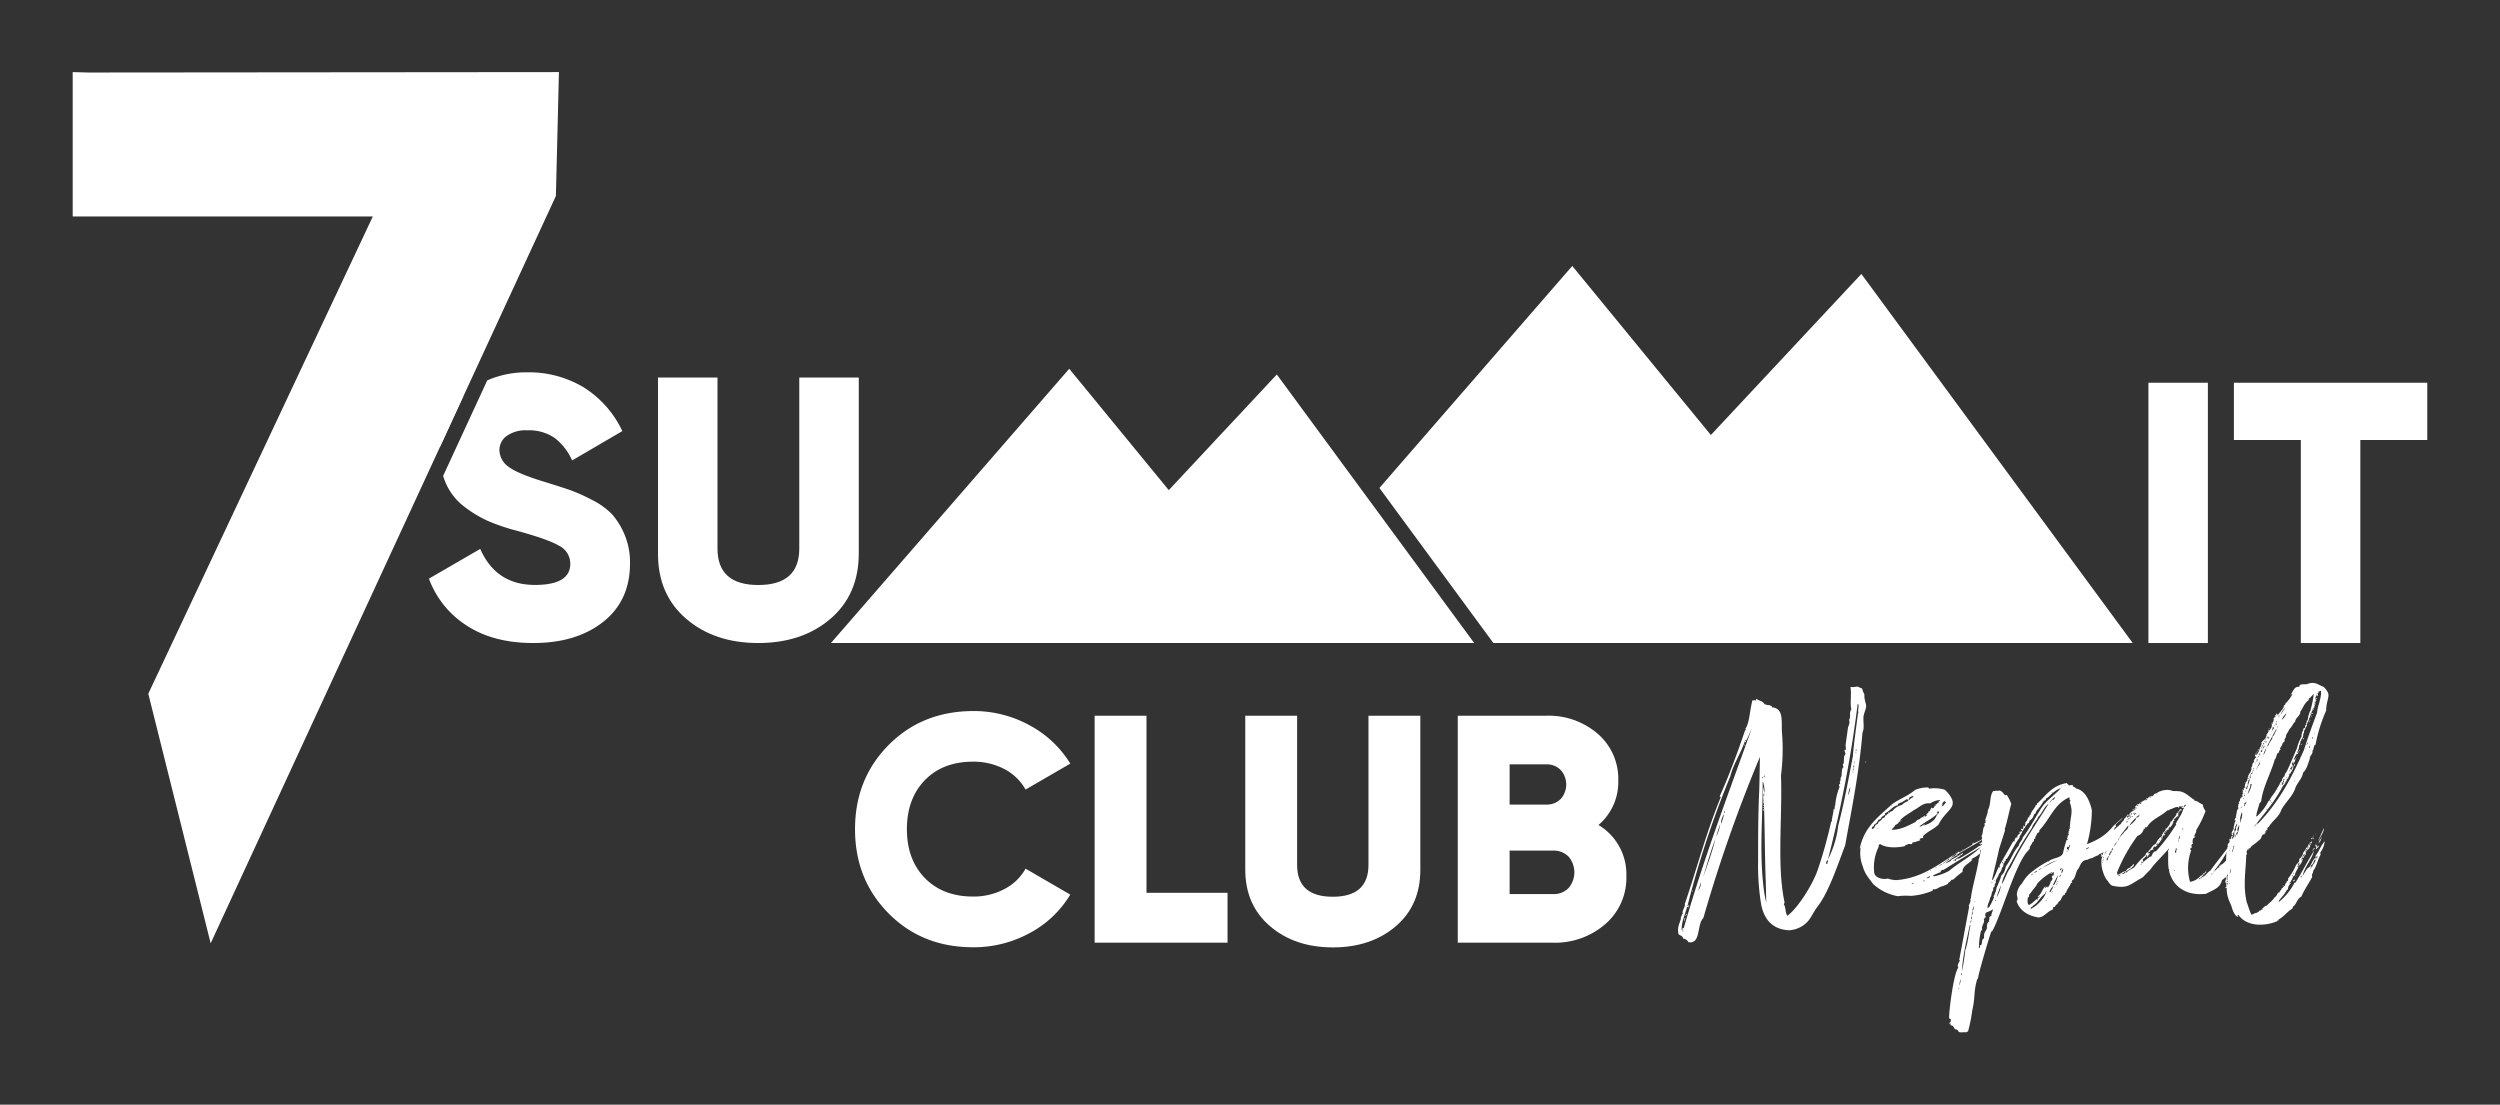
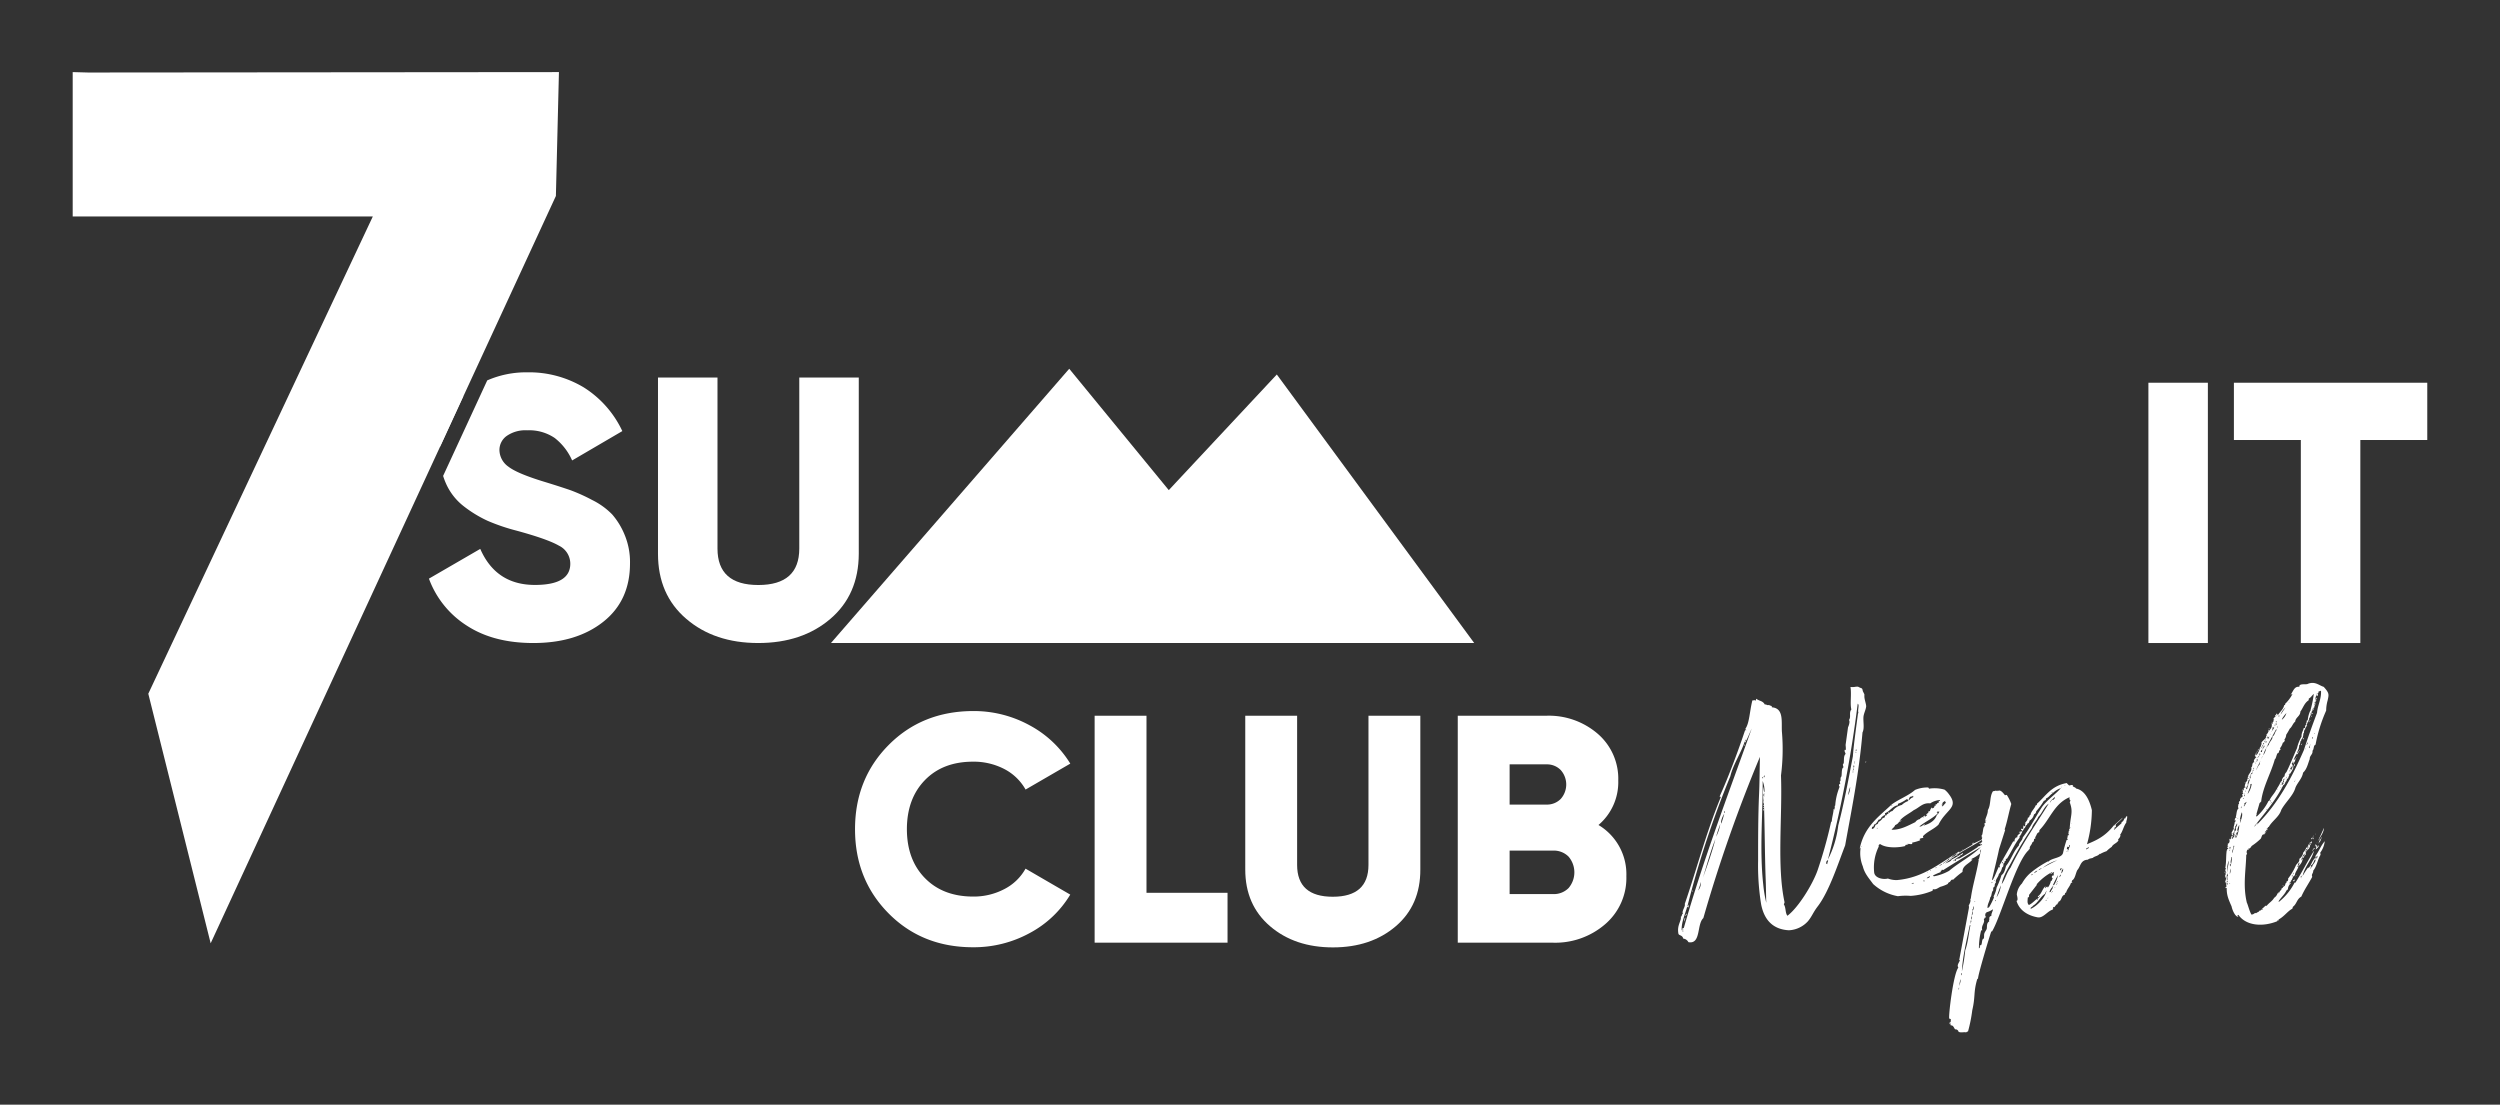
<svg xmlns="http://www.w3.org/2000/svg" id="Layer_1" data-name="Layer 1" viewBox="0 0 706.7 312.26">
  <rect x="0" y="0" width="706.7" height="312.26" fill="#333333" stroke="none" />
  <defs>
    <style>.cls-1{fill:#fff;}</style>
  </defs>
  <path class="cls-1" d="M526.49,207.05c-1,11.79-3.18,22.29-4.9,31.92-1.9,4.9-4.48,12.9-7.66,17.12-1.46,1.89-1.64,2.84-2.84,4.3a7.74,7.74,0,0,1-5.42,2.58c-4.64-.26-7-3.09-7.83-7.31a69.15,69.15,0,0,1-.86-12.39c0-5.68,0-12.47.26-18.49.17-3.45.17-7.66.26-10.84a414,414,0,0,0-16,45.59c-1.9,1.72-.61,7.49-4.22,6.8a1.82,1.82,0,0,0-1.46-1c-.26-1.12-1.29-.78-1.38-1.47-.43-2.41.95-3.61.69-4.73.43-.08.17-.77.6-.77-.43-.86.78-2.07.52-2.84,3.27-9.46,6-20.05,10.15-30.11,0-.52-.26.17-.26-.35,2.5-5.5,5.25-12.9,7.14-18.58,0-.08.26-.08.43-.08-.26-.18-.26-.18-.34-.35,1.2-1.72,1.2-5,2-8.08.26.08.77-.18.86.08.25,0,.08-.43.25-.52.87.69,1.81.52,2.41,1.64.43-.17.61.34,1.21.09.17.34.86.08.77.68,3.44.26,2.67,4.05,2.84,6.89a58.41,58.41,0,0,1-.26,12.38c.43,11.62-1.2,25.64,1,35.79,0,.35-.18.43-.18.69.61.86.35,2.41,1,3.18,3.18-2.41,7.14-8.94,8.51-12.81a128,128,0,0,0,3.87-13.86c.09,0,.09.09.18.18-.09-.95.43-2.33.51-3.7.17,0,.17.26.17.34l.18-1V228h-.09v-.17h.09v-.09h.08v.09a17.25,17.25,0,0,1,1.29-5.51c-.34,0-.17-.34-.17-.77.09,0,.09.17.26.17A.74.74,0,0,0,520,221c.43,0-.17-.43.43-.34-.35-.43,0-.78-.09-1,.52,0,0-2.41.78-2.75-.09-.43-.26-.69-.09-1.12.09,0,.09.26.09.34.25-1-.09-2.41.6-3-.17-.6-.35-.6-.26-1.2.52.51.26-1,.26-1.38l.69-5c.08-.08.68-1.63.25-2,.69-.94-.08-2.06.69-3-.43-1.55.09-4.3-.26-6.36a5,5,0,0,0,1.12,0,5,5,0,0,1,1-.09,5.61,5.61,0,0,0,.94.43c.35.09.35.52.44.86l.43.86V197c.08.95.51,2,.51,2.67-.08.94-.69,2-.77,3C526.66,204.13,527.09,205.85,526.49,207.05Zm-31.31-1.11c-.69,1.46-1.21,2.92-2,4.21.08-.17.25-.52,0-.52-.95,3.1-3.27,6.46-4.05,9.81A267.59,267.59,0,0,0,477,256.18c.35.08.18-.43.43-.43a7.64,7.64,0,0,1-.17.77c-.17,0-.17-.17-.34-.17-.61,2.23-1.64,4.3-1.55,6.71.17-.43.17-.78.6-.69C481.5,242.93,488.29,225.21,495.18,205.94Zm-19.36,57.38v-.26h-.26c0,.08.09.17.09.26Zm-.09-.43.09-.09v-.09h-.09v-.08h-.08v.26Zm.43-2.41c-.17-.26,0-.69.17-1.12C476.51,259.53,476.16,260.13,476.16,260.48Zm.43-1.46c-.34-.26.09-.52.09-.78C477,258.41,476.51,258.76,476.59,259ZM478.4,252v-.17h.08v-.09h.09V252Zm2.41-2.67a24.13,24.13,0,0,1-.78,2.41A3.53,3.53,0,0,0,480.81,249.29Zm4.13-12.21c-1.38,3.44-2.41,7.22-3.53,10.92C482.62,244.73,484.16,240.26,484.94,237.08Zm1.37-4.22a37.46,37.46,0,0,0-1.2,3.62A11.78,11.78,0,0,0,486.31,232.86Zm1.12-2.92c-.43.69-1.12,2.15-.86,2.84A26.86,26.86,0,0,0,487.43,229.94Zm.17-.26v-.34h-.25c0,.17,0,.25.08.34Zm5.51-19.27c.34.09-.09.26.09.43C492.94,210.84,493.11,210.5,493.11,210.41Zm.09-.26v0Zm.17-.77c.08,0,.34,0,.34-.09-.17,0-.17-.26-.26-.26C493.45,209.21,493.37,209.21,493.37,209.38Zm5.93,45.85c-.08-1.38-.08-4.39-.17-6.54-.26-6.88-.26-14.88-.51-21.94a.61.61,0,0,1-.18.43c.09-1.72-.25-3.18.09-4.81.09.51,0,1.29.26,1.55a8,8,0,0,0-.52-3.19c.09,9.12-.94,19.27.17,29.34A36.8,36.8,0,0,0,499.3,255.23Zm-1-35.19c0-.08,0-.17.09-.08v-.26C498.1,219.53,498.1,220,498.27,220Zm.26,9.12c-.09-.08-.34-.34-.09-.51C498.53,228.56,498.62,229.25,498.53,229.16Zm.09-.86h-.09v.09h-.09v-.09h-.08v-.17h.17v.09h.09Zm-.09-.86v.18h.09v.17h-.09v.08l-.09-.08v-.35Zm.26-3.18c-.43,0-.35.77-.09.86A1.43,1.43,0,0,1,498.79,224.26Zm-.17,2.24c0-.26-.09-.52-.09-.78A2.32,2.32,0,0,0,498.62,226.5Zm.08-6.8c.09-.09.17-.52-.08-.6C498.79,219.36,498.36,219.61,498.7,219.7Zm18.07,23.4c-.6.17-.52.6-.6,1a.47.47,0,0,1,.34.17C516.51,243.79,516.77,243.62,516.77,243.1Zm8.6-41.47c-.43-.86.34-2.4-.26-2.75a348.62,348.62,0,0,1-8.43,44.05,28.08,28.08,0,0,0,2.93-9.64c1.63-6.19,2.92-13.16,4.13-19.53.25-3.52,1.12-9.55,1.46-12.21C525.29,201.55,525.29,201.63,525.37,201.63ZM523,222.45a13.52,13.52,0,0,0-.6,2.33A4.5,4.5,0,0,0,523,222.45Zm.78-4.73c0,.17,0,.17-.09.26C523.91,218.32,524,217.81,523.74,217.72Zm.17.52c-.17,0-.26.08-.26.17C523.82,218.41,523.91,218.32,523.91,218.24Zm-.09-1c0,.17,0,.25-.08.34H524C524.08,217.38,524.08,217.29,523.82,217.21Zm.17-1c0,.34-.17.34-.08.69C524.25,217.12,524.17,216.26,524,216.26Zm.26-1v.08h-.08v.6l.08-.08v-.43l.09-.09v-.08Zm.35-2.67v-.09l-.09.09v.17h.17v-.17Zm0-.86c.08.26-.17.26,0,.6C524.86,212.39,524.77,211.7,524.6,211.7Zm2.92,3.61c0,.09-.08.09-.08.18h-.18C527.18,215.31,527.44,215.31,527.52,215.31Z" />
  <path class="cls-1" d="M561,238.71c.43,0,.61-.43,1-.43-.43.69-1,1-1.47,1.81-.6-.26-.6.26-.86.52.09.08.18.25.09.6a8.49,8.49,0,0,1-2.41,1.55v.34c.17,0,.08-.26.26-.17-.86,1.2-2.93,1.72-2.84,3.53a22.23,22.23,0,0,0-2.67,2.23c-.69-.26-.69.78-1.2.69v.17c-.17-.17-.17.17-.35.35a10,10,0,0,1-2,.77c-.78.34-1.21.86-2.07.69-.17.09-.17.26-.17.43a19.39,19.39,0,0,1-6.2,1.46,16.34,16.34,0,0,0-3.61.09,14,14,0,0,1-7-3.44c-1.12-1.55-2.41-2.93-2.92-5a9.84,9.84,0,0,1-.61-5.25c-.25-.17,0,.34-.25.17,1.29-6.19,5.42-9,9-12.39,2.06-1.55,4.65-2.41,6.62-4.13a8.88,8.88,0,0,1,3.79-.69c-.09.18.26.09.09.35a10,10,0,0,1,4.47.26,6.38,6.38,0,0,1,1.29,1.37c2.15,2.84.52,3.79-1.21,5.85a12.73,12.73,0,0,0-1.8,2.67c-1.29,1.29-3.1,1.89-4.39,3.27,0,.17.09.17.09.43-.43.17-.69.09-1,.34-.08.26.18.18.18.35a10.63,10.63,0,0,1-2.33.69c.26.6-.51.43-1,.34-.17.26-.6.26-.94.34a.33.33,0,0,0,.08.26c-1.89.52-5.42.69-7.14-.51a.49.49,0,0,0-.43.68,13.35,13.35,0,0,0-1.29,7.4c.26,1.55,2.58,2,3.87,1.64a6.52,6.52,0,0,0,2.67.43c7.48-.69,12.22-4.91,17.64-8.17a.68.68,0,0,0-.26.43c1.29-.69,2.58-1.55,3.87-2.24-.09-.26,0-.6.26-.6.08.34-.26.08-.18.34a30.75,30.75,0,0,0,4.13-2.15c-2.75,2-5.67,3.36-8.51,5.16-.18.26.17.17.08.35-.34-.26-.94.25-1.2.6a.25.25,0,0,0-.09-.17c-.6.77-1.63,1.11-2.24,1.89.61-.52,1.55-.52,1.81-1.21a23.16,23.16,0,0,0,3.18-1.89c.26.17-.51.86-.6.52-.17.08,0,.17-.08.34a7.67,7.67,0,0,0-2.07,1.46c.26,0,.35-.17.52-.34.17.09-.09.17,0,.26.34.17.26-.17.26-.43.25.08.25-.17.34-.17s.17.08.17.17.09-.26,0-.26a.51.51,0,0,1,.35.09c1.8-1,3.69-2.15,5.42-3.36l-.09-.09c1.12-.17,2.07-1.2,3.18-1.72C562.1,238.28,561.16,238,561,238.71Zm-34.93.43v.17h.09v-.17Zm4.14-6c.34-.08.77-.26.77-.77a3.07,3.07,0,0,0,1.38-1.38c0,.17,0,.17-.09.26.43,0,.52-.26.6-.6.17,0,.17-.18.35-.09.08-.52.6-.43.68-.77-.08-.09-.25,0-.25-.09.17.09.08-.26.25-.17,0,.17,0,.26.18.26a1.24,1.24,0,0,1,.86-.52,4.62,4.62,0,0,1,2.66-1.72,5,5,0,0,1,1.81-1.12,1.46,1.46,0,0,1-.09-.43c-.08.09-.08-.09-.34-.09a9.37,9.37,0,0,1-2.41,1.29c-.17.18,0,.26-.09.44-1.46.17-2.23,1.72-3.61,2.23a.87.87,0,0,0,.17.69c-.17,0-.34-.09-.25-.26-.35.35-1.12.69-1,1-.26.18-.34.43-.69.35-.42.6-.68,1.29-1.37,1.46,0,.26-.09.69-.52.6,0,.26-.08.35-.08.61C529.75,234.33,530,233.72,530.19,233.12Zm.6.86c-.17,0-.35.43-.35.43C530.53,234.24,530.79,234.24,530.79,234ZM541,229c-1.3,1-2.93,1.72-4,3,.35.17.35-.34.52-.08-.26.08-.26.43-.69.34-.17.52-.69.78-1.12,1-.17.6-.69.78-1,1.29,2.49.09,4.73-1.2,6.71-2.15a2,2,0,0,1,1.29-.86c.34-.6,1-.43,1.2-1,.09.17.18,0,.26.09-.08,0-.08.08-.08.17.34.26.17-.35.6-.17,0-.18.17-.35,0-.43,0,.17-.09.08-.18.17v-.26c.35,0,.18-.34.52-.17-.08-.35.17-.78.52-.6a1.8,1.8,0,0,1,.6-1.12v.26a.64.64,0,0,0,.69-.69c0-.09.34.08.34-.09-.17-.34.17-.43.35-.34.08-.09,0-.43.08-.43.09.34.43-.09.52-.26l-.26-.35c.17.26.69,0,.52-.17a5.54,5.54,0,0,0-2.76.95C543.52,226.84,542.57,228.3,541,229Zm-6.29-1.2c.18.17.26-.26,0-.17Zm4.65,10.75h-.17C539.22,238.63,539.3,238.63,539.39,238.54Zm.09-12.22c.51-.34.77-.86,1.37-.94-.08-.26.35-.26.09-.43.09.17-.26.43-.26,0-.26.08-.26.34-.69.26A3.07,3.07,0,0,0,539.48,226.32Zm1.46,23.32c0-.09-.09-.09-.17-.09,0,.26-.35,0-.35.26C540.59,249.81,540.94,249.9,540.94,249.64Zm7.4-20.22c-.35.09-.18,0-.61-.08,0,.25-.17.34-.25.43.17.08.34-.09.34.08-1.46,1.55-3.61,2.41-5.25,3.79.78.08.95-.52,1.64-.69-.09.26-.35.17-.43.43,1.72-.52,3.27-1.38,3.78-3.1C548,230.2,548,229.59,548.34,229.42Zm-4.65,1.64c.17.08.35-.18.17-.26C544,231.06,543.69,230.88,543.69,231.06Zm.35,17.8c-.09.09-.26,0-.35.09.09.09.09.26.35.17Zm.42-18.49c.09,0,.18.08.09.08S544.46,230.45,544.46,230.37Zm1,17.29c-.26.26-.6.26-.78.6C545.07,248.26,545.67,248,545.5,247.66Zm-.69-1.12H545v-.08h-.17Zm.6-16.86v-.09c-.08,0-.08-.08-.17-.08v.17Zm.43,16.35h-.08c-.09.08-.09.08-.09.17h.17ZM560,239.4c-3.53,2.15-7.14,4.3-10.67,6.54-.17,0-.25-.09-.43-.09,0,.18,0,.35-.25.26,0,.17-.09.26-.09.43a18.39,18.39,0,0,0-2.24,1c.17-.08.17.09.35.18a13.73,13.73,0,0,0,4.3-1.55C553.76,243.79,557.28,242.07,560,239.4Zm-12.73,6c0-.08.26-.17.17-.26C547.3,245.25,547,245.25,547.22,245.42Zm.86-.6c.34-.17.86-.34.86-.6A5,5,0,0,0,548.08,244.82Zm.69-17.2c.08-.09.17,0,.26,0a.48.48,0,0,0-.09.34c.34,0,.69-.78,1.12-1-.18-.17-.35-.34-.18-.6-.34.26-1.11.52-.77,1.12C548.85,227.36,548.6,227.79,548.77,227.62Zm.08.34c0-.09,0-.09-.08-.09Zm.35,16.26c.6-.6,1.37-.78,1.89-1.46h.17c-.26-.09-.26.08-.51,0C550.49,243.44,549.45,243.62,549.2,244.22Zm1.63-.17h.09V244h-.09Zm.52-1.38c.17,0,.26-.09.34-.26C551.52,242.41,551.35,242.5,551.35,242.67Zm.34-.34c.78-.18,1.21-.86,1.81-1.12A3.05,3.05,0,0,0,551.69,242.33Zm2.33-1.72c.08,0,.17-.09.25-.09C554.19,240.52,554.1,240.61,554,240.61Zm.25-.09.78-.52C554.87,240.26,554.53,240.35,554.27,240.52Zm6.71-1.81-.94.6C560.55,239.31,560.72,239,561,238.71Z" />
  <path class="cls-1" d="M601.07,232.52c-.77,1-1,2.49-1.8,3.53,0,.08.17,0,.17.08a2,2,0,0,1-.69,1.12c0,.09.08.26.08.34-.43.78-1.54,1-1.89,1.81a8.66,8.66,0,0,0-1.46,1.21,10.81,10.81,0,0,0-2.07.94c.09-.08.18-.08.09-.26-.26.69-1.38.69-1.89,1.21-.52.17-1.12.17-1.38.51-2.15.09-2.06,1.9-3,2.93-.52.95-.6,2.41-1.46,2.92-.09.09,0,.35-.17.35,0,.26.25.08.17.34h-.35c-.25,1-1.12,1.72-1.37,2.76-.35.08-.35.34-.35.6-1.11.25-.77,1.63-1.8,2-.09.08,0,.17,0,.25-.26,0-.26.26-.26.43-.6,0-.77,1.21-1.21.78-.17.08,0,.34,0,.43-.25,0-.08.26-.17.34-1.46.35-2.75,2.58-4.38,2.15-2.33-.43-5-1.72-5.85-4.64.6,0,.08-1.64.08-1.81a5,5,0,0,1,1.46-3.1,11.11,11.11,0,0,1,2.33-2.92,29,29,0,0,1,5.07-3.36v.18c1-1.21,3.87-1,4.22-2.58a34,34,0,0,1,1-3.62c.17,0,.34-.08.34-.26-.43-.08.09-.51-.08-.94.17-.09.43-.17.43-.43-.09-.09-.09.08-.17.08-.18-.25.25-.43-.09-.43.09-.17.17-.08.34-.08-.43-.09,0-.61-.08-1,.08,0,.17,0,.17.09.17-4.05,1.12-4.73,0-7.75h.26c-.35-.08-.09-.25,0-.43-.35-.17-.35-.6-.26-.94-4.39,1.8-5.59,6.36-8.6,9.37.25.26-.09.18,0,.52-.78.17-.69,1-1.21,1.46.26.09.18.43-.26.43,0,.52-.08.86-.51,1-.09.77-.86,1-.69,1.89-.09.08-.17,0-.26,0s0,.17.09.17c-3.7,3-8,19.1-10.58,23.23,0-.09-.09-.17-.09-.26-.51,1.38-4,13-3.78,13.51-.09,0-.09,0-.09.08s-.09-.08-.09-.17c-1.2,4-.51,4.9-1.46,9a42.13,42.13,0,0,1-1.2,6,.74.74,0,0,0-.52.26c-.69-.17-1.46.17-2.15-.17a.89.89,0,0,0-1-.69c-.35-.52-.52-1.21-1.21-1.12-.08-.34-.17-.43-.08-.69-.09.09-.26.09-.18.35-.25-.09,0-.35-.08-.52.17.09.26-.09.34-.09-.08-.34.09-.51,0-.77,0-.09-.26-.17-.26-.09-.17.09,0-.26-.17-.17-.26-.51,1.12-12.56,2.58-14.37-.51-.68.26-1.46.43-2.06-.08-.09-.25,0-.17-.17L556.51,257s.17-.69,0-1c.26-.52.69-1.29.43-1.81.17.09,0-.17.17-.17.43-3.44,1.64-7.22,2.24-10.92-.09-.09-.26,0-.17-.26.08,0,0,.26.17.17.34-1.12.51-2.24.77-3.44,0-.09-.08,0-.17,0,0-.17.17-.09.09-.35.08-.08.08,0,.25,0,0-.25.09-.6-.17-.6-.26.26-.17.69-.34,1,0-.18-.26-.09-.17-.35.34.09.17-.34.34-.43a.39.39,0,0,0-.52-.26c.18-.08.18-.34.43-.34,0,.08-.17.08-.08.26.34-.18.34-.52.6-.69a.9.9,0,0,1,0-1c-.43-.09,0-.61-.26-.52.09-.26.26-.34.34-.6l-.08-.09c.26-.69.08-1.63.69-2.15-.17-.26.08-.69-.17-.6a.31.31,0,0,1,.43-.17c-.18-.43-.09-.61.17-.78-.09-.17-.17.17-.35.09.18-1,.78-1.81.78-3,.94-1.55.43-3.87,1.46-5.34.6,0,.86-.34,1.12,0,.17,0,.26-.43.34-.08.69-.43,1.47.69,1.9,1.2a1.14,1.14,0,0,0,.51-.08,11.52,11.52,0,0,1,1.29,2.58c-.68,2.32-1.12,4.9-1.89,7.22,0,.09.17,0,.17.09l-1.72,5.42c-.51,2.49-1.38,5.94-2,8.6,0,.09.09.09.17.17.69-1.11,1.12-2.49,1.73-3.7.17-.17.17.18.25.18.26-.09-.08-.35,0-.69L569,238c.26-.34.43,0,.6-.34-.08-.09-.17,0-.25,0l.43-.86a.19.19,0,0,1,.17.17c.09-.08,0-.17,0-.26.17-.08.26-.08.34,0-.17-.77.52-.77.86-1.37-.08,0-.17,0-.17-.17-.17.08,0,.25-.26.25-.08-.34.43-.25.35-.51.08,0,.08.17.08.26.26,0,.17-.26.43-.18v-.26a.33.33,0,0,0-.26-.08c-.08-.17.09-.17.09-.43a.63.63,0,0,0,.43.09c.17-.35,0-.61.17-1,.09,0,.09.35.09.43a.4.4,0,0,1,.43-.26c-.09-.42-.17-.42.09-.6.08-.17-.09-.08-.26-.08.26-.52.86-.86.86-1.64.51-.08.43-.51.6-.77.09,0,.17,0,.17.08,0-1,1.12-1.8,1.47-2.83.34,0,.34-.18.34-.44,2.49-2.15,4-5.07,8.43-5.85a4.41,4.41,0,0,0,.69.69c.43-.08.94-.26,1.12,0,0,.09-.18,0-.18.09.26.43.78.34,1,.77,2.49.52,3.78,3.19,4.47,6.11a37,37,0,0,1-1.38,9.64c2.15-.95,4.91-1.9,7.66-5.42a.18.18,0,0,1,.17.17c.17-.09-.08-.17,0-.26l2.24-2c-.09.43-1.81,1.64-2,2.07.26.34.09.68-.34.77.08.09.17.35-.18.43a.19.19,0,0,1,.18.17c.6-.69,1.46-1.29,2.15-2-.09-.08-.17,0-.17-.17.6-.17.68-.69.94-1.12.09,0,.09.09.17.09.09-.26.18-.6.52-.69C601.42,231.49,601,232,601.07,232.52Zm-47.31,46.63c0,.17-.26.43,0,.6C553.76,279.66,553.84,279.06,553.76,279.15Zm.43-2.33a10.41,10.41,0,0,0-.35,1.9C554,278.2,554.36,277.17,554.19,276.82Zm.43-1.72h-.18c0,.26-.17.43,0,.61A2.1,2.1,0,0,0,554.62,275.1ZM557,261.6c0-.09-.09-.09-.18-.09-.86,4.13-2.06,9-2.23,13.08a51.8,51.8,0,0,0,.94-5.94C556.34,266.41,556.51,263.83,557,261.6Zm.17-.78h-.26a.27.27,0,0,0,.09.17h.08C557.11,260.91,557.2,260.91,557.2,260.82Zm.08-.34v-.26h-.17c0,.17-.08.26,0,.43C557.2,260.65,557.2,260.56,557.28,260.48Zm.09-1.46c0,.34-.34.68-.09.94C557.28,259.62,557.63,259.27,557.37,259Zm.17-1.47a6.2,6.2,0,0,1-.17,1.29A1.15,1.15,0,0,0,557.54,257.55Zm.34-1.37c-.08.34,0,.77-.34.94.17.09,0,.26.17.35C557.8,257.12,558.14,256.61,557.88,256.18Zm.43-1.38c-.17,0-.17.26-.08.17S558.4,255,558.31,254.8Zm5.08,2.24a5.8,5.8,0,0,1-1.89.86c.08.26-.09.34-.35.34.26.17-.17.78.35.95-.17.08-.17.26-.43.17a.4.4,0,0,1-.26.43c.43,1.2-.86,1.81-.43,3.18-.26,0-.17,0-.34.09a21.49,21.49,0,0,0-.61,5.07c0-.08.18-.17.26-.17a.5.5,0,0,1,.17-.6c-.17.09-.17-.17-.25-.17H560c.34-.43.17-1.21.51-1.72,0-.09.26-.09.26-.17.18-.43,0-.95.18-1.47s.6-.94.68-1.37c.09-.69-.08-1.55.69-2-.08-.26-.08-.52.09-.6a.65.65,0,0,1,.51-.95C562.87,258.16,563.3,257.72,563.39,257Zm-3-21.34c0,.09,0,.09-.09.17C560.29,235.79,560.29,235.7,560.38,235.7Zm22.2-12.9a5.75,5.75,0,0,0-2.24,1.37c-.17,0-.09-.25-.35-.17,0,.26.18.09.26.26-.77.43-1,1.12-1.89,1.46.09.43-.26.52-.6.69a18.57,18.57,0,0,1-2.15,2.93.94.94,0,0,1-.61.86,2.75,2.75,0,0,1-1.29,1.8c0,.43-.34.86-.68.86a.33.33,0,0,0,.08.26c-.6.17-.43.95-1.12,1.21.26.08-.17.51-.34.6.09.51-.35.6-.26,1-.17-.26-.17.43-.52.43a.53.53,0,0,1,0,.52c-1.29,1.63-2.32,4-3.52,5.85-.17,0-.17.08-.35.08,0,.17.09.26.09.43-.43.09-.09.35-.43.17.09.43-.09.61-.34.69.08.52,0,1-.35,1.12a3.65,3.65,0,0,1-.94,1.89c0,.69-1.12,1.64-.78,2.33a1.16,1.16,0,0,0-.34,1.11c-.43.18-.52.61-.43,1.12-.61.52-.35,1.55-.86,2-.17,1.21-.78,1.72-.78,3,.17,0,.26-.17.43-.17a20.15,20.15,0,0,0,1.38-2.75.51.51,0,0,0-.09-.35,7.65,7.65,0,0,0,.86-2.49,23.93,23.93,0,0,0,1.38-3.53c.86-.6,1-1.63,1.29-2.58,1.46-1.81,2.06-4.13,3.61-5.76.09-.95,1-1.38,1.12-2.33,2.15-2.75,3.62-5.85,5.51-8.69C578.79,226.07,580.94,224.6,582.58,222.8ZM563,249.38v.26c.09,0,.17-.09.26-.09-.09,0-.09-.08-.09-.17Zm.77-.52s0,.18.09.18,0-.09.09-.09C563.82,248.86,563.82,248.78,563.73,248.86Zm.43,5.85v-.25H564C564,254.63,564,254.8,564.16,254.71Zm1.47-4.56a33,33,0,0,0-1.29,3.53A7.92,7.92,0,0,0,565.63,250.15Zm13.5-23c-1.46.95-1.8,2.67-3,3.79-.43,1.12-1.46,1.89-1.8,3.1a103.7,103.7,0,0,0-5.42,9c-1.12,2.15-2.67,4.39-3.1,6.88,1-1.37,1.38-3.27,2.49-4.64C571.39,238.88,575.44,233.12,579.13,227.18ZM565.88,244h.26c0-.17,0-.43-.08-.34A.43.43,0,0,0,565.88,244Zm.44-1v.18h.17c0-.09-.09-.09-.09-.18Zm7.22,12.82c1.12-.51,1.81-1.55,2.75-2,0-.25.35-.25.35-.43-.09.09-.09-.08-.17-.08,0,.17-.26.43-.35.26v-.09a.08.08,0,0,1-.08-.09c1.12-.68,1.2-2.06,2.15-2.84.08.26-.17.26-.09.52.26-.17.35-.43.69-.43a.31.31,0,0,0,.09.26,4.26,4.26,0,0,0,.86-1.89H580c-.08-.35.43-.61.18-.95,0,.09,0,.17-.09.17-.17-.34-.09-.86.52-.77a1.19,1.19,0,0,1,.08-1c-.43.17-.77.6-1.12.6.09-.25.52-.25.61-.6a14.92,14.92,0,0,0-4.39,3.44c-.09.17,0,.35-.17.43l-2.07,2.67c.09.43,0,.69-.34.69C573.2,254.46,572.94,255.32,573.54,255.83Zm5-4.13-.51,1c-1.38.95-1.9,2.49-3.36,3.35-.09.35-.86.43-.6.87C576,256,578.19,253.68,578.53,251.7Zm-4.21-4.21c-.09-.17.08-.17.25-.17,0-.09-.08-.18-.08-.26C574.32,247.06,574.14,247.4,574.32,247.49Zm.6-.6c.34-.26.77-.35,1-.78A1.71,1.71,0,0,0,574.92,246.89Zm.86,7.31v.08a.09.09,0,0,0,.09.09c.08-.09.25-.17.25-.34S576,254.2,575.78,254.2Zm1.46-8.78c-.43.09-.86.26-1,.61Zm.17-.08c1.21-.69,2.67-1.47,4.13-2.15A12.56,12.56,0,0,0,577.41,245.34Zm1,8.94c0,.18-.26.43-.09.43S578.53,254.37,578.36,254.28Zm.52-.6c.08.17-.18.09-.09.26S579.05,253.68,578.88,253.68Zm.77-1.55c.09-.6.77-1,.52-1.46a3.86,3.86,0,0,0-.95,1.64C579.39,252.22,579.39,252.05,579.65,252.13Zm1.21-26.49c0-.18-.09-.26-.18-.26-.43.51-1.12.86-1.29,1.55.35-.35.52-1,1.12-.86A.8.8,0,0,1,580.86,225.64ZM580,252.22h-.08c0,.09,0,.26.08.26Zm0,0c.09,0,.09-.09.26-.09-.17-.17,0-.17-.17-.26C580.08,252,580.08,252.22,580,252.22Zm.43-1.81h-.17c0,.17-.08.17-.08.26C580.42,250.67,580.42,250.58,580.42,250.41Zm1.38-3.09a27.9,27.9,0,0,0-1.46,2.83c.08,0,.17.09.26.09A9.7,9.7,0,0,0,581.8,247.32Zm-1,3.61a.28.28,0,0,1,.17.08C581,250.84,580.77,250.76,580.77,250.93Zm.43-1.12c0,.09-.09.34.09.34C581.37,250,581.29,249.81,581.2,249.81Zm.26-.34a.28.28,0,0,0-.17.08c0,.09.17.17.25.26A.52.52,0,0,0,581.46,249.47Zm.17-.18v-.17h-.17v.17Zm.86-2.15c-.09.35-.43.43-.35.86C582.32,247.75,582.75,247.49,582.49,247.14Zm-.17-1.11c.34-.09.34-.44.51-.61a1,1,0,0,0-.51.17C582.4,245.77,582.32,245.85,582.32,246Zm.34-23.66c0,.08-.08.08-.08.17C582.75,222.62,582.83,222.37,582.66,222.37Zm.43,23c0,.26,0,.52-.26.52a3.79,3.79,0,0,1-.25,1C583,246.71,583.44,245.77,583.09,245.42Zm.69-23.31c-.09,0-.09-.09-.17-.09S583.78,222.28,583.78,222.11Zm.6,18.15c.09.26-.34.43-.17.6C584.29,240.69,584.55,240.43,584.38,240.26Zm.69-1.46c.09.17-.17.08-.17.17v.34c-.26.26-.43.18-.52,0,0,.35-.26.44-.09.86.35-.08.26-.25.52-.17C584.81,239.57,585.33,239.23,585.07,238.8Zm-.43,1.89a.08.08,0,0,0-.09-.08h-.08v.08Zm.17-.6h-.26c.09.17,0,.43.18.43C584.55,240.26,584.9,240.35,584.81,240.09Zm.17-5.42v.17C585.24,234.93,585.16,234.58,585,234.67Zm.18-.78v.26C585.33,234.15,585.33,233.81,585.16,233.89Zm.43-1a.08.08,0,0,1-.09-.08h-.09v.08Zm4.9,6.63c-.26.17-1.12.34-.69.68C589.89,239.83,590.66,239.83,590.49,239.49Z" />
-   <path class="cls-1" d="M600.21,232.43l.77-.69c0-.17-.34-.25.09-.25,0-.18-.35,0-.26-.26.09-.09.26-.09.26-.17.26-.09.17.17.34.08.09-.34.69-.26.78-.6-.09-.26-.69.09-.35.09,0,.17-.26.08-.17-.09-.17-.09-.09.17-.34.09,0-.09-.09-.09-.18-.09l.26-.34c.17,0-.08.17.09.34.17-.09.26-.34.51-.34.09-.86,1.29-.86,1.72-1.55,0-.09-.17,0-.25-.09-.09.26-.26.35-.35.52-.17-.09-.43,0-.43-.17.26-.18.17.17.43.08-.26-.26.43-.43.6-.69-.08-.08-.17-.08-.17-.26l.6-.68c.26,0,.69,0,.44-.18.08-.17.34-.08.43-.08s-.18,0-.18.17c.18.09.52-.17.52-.52-.09.09-.26.09-.17.26-.26-.08-.09-.17,0-.34a.58.58,0,0,0,.6-.35c.08,0-.09.09.08.09.35,0,0-.17.18-.26s.17.09.26.17c.34-.17.43-.25.68-.25,0-.18-.17-.09-.17-.18-.17,0-.26.09-.34.26-.17-.26.34-.34.34-.51.26,0,.26.17.43,0-.17-.09.35-.52.69-.52v.26c.17,0,.17-.09.26-.17s-.35.08-.26-.18c.17,0,.17-.08.34-.08v.17c.18,0,.18-.26.43-.17,0-.43.61-.78,1.12-.69.09-.09,0-.09-.08-.09.34-.43,1.37-.6,2-.86v.09a3.71,3.71,0,0,1,2.33.17c.69.09,1.46,0,2.32.17,1.55.35,2.75,1.72,3.87,2.33v.25c1,.09,1.55.78,2.41,1.12a3.69,3.69,0,0,0,.78,1.81,27.34,27.34,0,0,1-2.67,5.42c.26.52-.6,1.29-.52,1.89.09-.08.26-.08.17-.26.26.09,0,.26,0,.43-.68-.08-.77,1.64-.51,1.72a.92.92,0,0,0-.52.86c.17.09.09-.08.17-.17.18.09-.08.43-.08.52h-.26c.09.26-.17.17-.17.43l.34.26a14.43,14.43,0,0,0-.34,8.94,5,5,0,0,0,3-1.72.81.81,0,0,0,.69-.68c.69.08.43-.78,1.12-.78l-.43.26c0,.17.17.17.25.17-.08.26-.34-.08-.25.26-.18,0-.35.09-.35.43-.26.09-.08-.17-.26-.09-.08.52-.77,1-1.29,1.29-.08.18.17.09.26.09s.09-.09.09-.26c.25,0,.51.09.43-.26,1.2-.34,1.55-1.37,2.49-1.89,2.58-3.61,5.51-6.88,7.83-10.75,0-.17-.17-.26-.17-.43a.48.48,0,0,0,.6.08c-.09.18-.09.35.17.18-.08.17-.17.17-.26.08v.43c-.25-.17-.51.09-.51.52.26-.43.08.34-.09.34,0,.09.26.17,0,.17,0,.18.35-.08.26.18-.6.17-.95,1.11-1.29,1.8-.86.35-.77,1.81-1.89,2.15a37.91,37.91,0,0,1-3.53,5.25c.6.09.77-1,1.38-.86.08,0-.09-.34,0-.52h.34c.17-.08-.09-.25.09-.34s.17,0,.17.09a8.46,8.46,0,0,0,2.67-3.27c.86-.52,1.11-1.55,1.54-2.5a8.41,8.41,0,0,0,2.24-3.18c.34,1.12-.77,2-.77,3.18,0,.09.08,0,.08,0-.69,1.64-1.72,3.62-2.32,5.16a2.2,2.2,0,0,0-.77,1.29c-.18,0-.18.09-.35.09a1.24,1.24,0,0,1-.6.95c.17.26.17.17,0,.43.08.17.26-.17.34,0a5.16,5.16,0,0,1-1.89,2.15c-.43,2.32-2.67,2.84-4.47,3.87-5.68.69-9.47-2.07-10.5-6.54.09-.26-.08-.26.09-.34,0-.09-.09-.09-.17-.09-.26-1.55-.09-3.78-.18-5.33.26,0,.18-.26.26-.52-1.72,2.07-3.7,3.79-5.25,5.94L605.71,248c-3.78,2.07-4.13,3.27-8.43,2.41-.86-.17-1.29-1.29-1.89-1.89-1-1.63-1.81-4.47-1.12-6.37-.08-.08-.17-.08-.17-.17a.31.31,0,0,0-.09.26c-.17.09,0-.17-.17-.17.26-.09,0-.78.43-.69,0,.17-.08.17-.17.34.52.09.17-.77.69-.86-.17-.25.08-.25,0-.51-.09,0,0,.17-.09.17-.26,0-.17-.17-.17-.35.26-.08.26-.08.43,0,0-.17-.34-.17-.09-.34.35,0-.08.17.17.26s.18-.26.18-.43-.43.09-.43-.17a.37.37,0,0,1,.43,0c.17-.09-.18-.18-.09-.35.78.09,1-1.12,1.12-1.37,0-.18.26,0,.43-.09v-.17c0-.17-.26,0-.34-.09-.18.09-.09.43-.35.35.09,0,.17-.26,0-.26.26-.26.78-.26.86-.69-.26-.09-.26-.26-.17-.6,0-.17.17-.35.26-.26v-.34c.26-.09.51-.09.51-.52.26-.09.09.17.35.09s-.09-.18,0-.26c-.26-.09-.09.17-.35.08l.26-.34v.08h.09v-.17l.77-.69c.09.52.78-.08.61-.6.25.26.51-.08.68-.34,0-.17-.34,0-.25-.17a.74.74,0,0,0,.51-.26v.08h.17v-.17Zm-5.94,11.36V244C594.44,244.05,594.44,243.7,594.27,243.79Zm.26-1c0,.25-.26.51,0,.68C594.44,243.19,594.7,242.93,594.53,242.76Zm.17-.61c0,.09,0,.18-.17.09,0,.17,0,.34.17.26C594.62,242.41,594.87,242,594.7,242.15Zm2.32-4.73c-.77,1.55-1.63,2.84-2.23,4.3A22.7,22.7,0,0,0,597,237.42Zm-.86,4.56a.29.29,0,0,1-.25.09.32.32,0,0,0,.08.17c-.08.09-.26.09-.26.26h-.08c0,.26-.35.6,0,.69a.88.88,0,0,0,.26-.69h-.09a.09.09,0,0,0,.09-.09c0,.09,0,.09.08.09v-.26C596.16,242.33,596.25,242.07,596.16,242Zm.69-1.63c0,.26-.51.43-.26.51-.25.18-.6.78-.34,1.12-.09-.34.17-.43.34-.51,0-.26-.08-.52.26-.43C596.85,240.86,597,240.52,596.85,240.35Zm-.08-4c.08.09.08.26.17.26l.26-.43C596.94,236,596.94,236.22,596.77,236.3Zm.43,3.36c-.09.26-.35.26-.26.69C597.2,240.35,597.45,239.83,597.2,239.66Zm.17-3.87h-.17V236h.08C597.28,235.87,597.37,235.87,597.37,235.79Zm0,1.37a10.82,10.82,0,0,1,.94-1.63A2.66,2.66,0,0,0,597.37,237.16Zm.17,2.07h-.09v.08h.09Zm2.58-3.53c.34-.95,1.46-1.12,1.55-2.32h-.17c-1,1.29-1.89,2.49-2.93,3.7-.17.86-.77,1.29-1,2.06C598.57,238.2,599,236.65,600.12,235.7Zm-2.49-.34c.08,0,.08.17.17.08S597.63,235.19,597.63,235.36Zm19.78-7.06a2,2,0,0,0-.69,0c0-.17-.08-.34.09-.43H616c0,.26-.08.43-.26.43.18-.26-.08-.08-.08-.26-1,0-1.47.52-2.33.69-.17.09.09.18-.08.26-.09-.34-.26.17-.6,0-1.73,1.72-4.56,2.5-5.77,4.82a.71.71,0,0,0-.6.08c0,.09.09.44,0,.44s-.09-.18-.26-.18a2.75,2.75,0,0,1-1.81,2.07,46.34,46.34,0,0,0-5.76,10.32c0,.35.17.26,0,.52.26-.09.09.26.17.17.86-.34,1.55-1,2.41-1.12.17-.6.69-.77,1.21-1,.08-.17.08-.43.43-.35a1.13,1.13,0,0,1,.51-.6c.26.69-.69.86-.69,1.21-.68.25-1.46,1.12-2,1-.08.43-.6.43-.77.6a1,1,0,0,0,1.12-.6c0,.26.26.17.34.17.52-.69,1.47-.95,2.15-1.46a20,20,0,0,1,3.19-3.44c0-.43.34-.86.69-.78a2.36,2.36,0,0,1,.77-1,3.37,3.37,0,0,1,1.46-1.46,4.43,4.43,0,0,1,1.72-2.15c-.08,0,0-.26-.08-.43a.41.41,0,0,0,.34-.52c.43-.17.6-.69.86-.94,0,0-.17,0-.17-.09.17-.26.17-.17.34-.09.35-.69,1-1,1.12-2,.09,0,.17-.08.26-.17,0,.09,0,.17.09.17.17-.86,1.46-1.63,1.37-2.49.26.09.18.09.35,0s-.09-.09-.09-.26c.17.09.09-.17.26-.17,0,.09,0,.26.09.17.08-.26.08-.43.17-.51a.08.08,0,0,0,.08.08c0-.08.26-.17,0-.26,0,.09-.08.09-.08,0,.25-.17.25.09.6-.17-.09.17.08.26,0,.43-.09,0-.09.09-.17.09s0-.17-.09-.17c-.09.17-.26.25-.26.43H616c0,.25-.52.43-.26.6.17,0,.09-.26.26-.35,0,.35-.52.69-.17.95-.09.09-.18.52-.35.34.17.09.17-.34.09-.34a8.72,8.72,0,0,1-.86.86v-.09c-.09.09-.26.18-.26.26s.26,0,.26.17c-.18.26-.43.35-.52.69.26.17.26-.26.26,0a11.77,11.77,0,0,1-1.21,1.64c0-.18.17-.26.17-.52-.25.17-.6.6-.25.78-.26,0-.26.25-.43,0,.08.51-.69.25-.69.68.26.09.26-.17.43-.08-.09.26-.26.26-.52.34,0-.08.18-.17,0-.17-.17.17-.17.34-.08.69.17.08.26-.17.26,0a.83.83,0,0,0-.35.43c0-.09,0-.26-.09-.26-.25.17-.6.77-.34.77a13.13,13.13,0,0,1-2,2.58c-.17,0-.17-.17-.43-.08,0,.08,0,.08-.08.08-.09.18.17.26,0,.26s-.09-.17-.18-.17a.83.83,0,0,1-.08.43c.17-.08.17.26.08.34-.25-.42-.51.44-.77,0a.3.3,0,0,1-.09.26v.09c-.17.26-.34.17-.51.34,0,.18.17.35,0,.43h.08c0,.09.09.09.18.09,0-.17-.18-.17-.09-.34,0,.08.26,0,.26.17-.17.08-.17.43-.43.43,0,.34-.35.6-.52.51.26-.08.26-.6,0-.6,0,.52-.6.86-1,1.21-.09.34,0,.43.17.68-.17,0-.17.18-.34.18,0,0,0-.18-.09-.18-.09.18-.34-.08-.26.26.09.09.26-.17.35,0-.09.17-.18.26-.26.09a.35.35,0,0,0,.08.26A19.33,19.33,0,0,1,608,242c0,.17-.17.17-.17.35.69-.43.51-1.64,1.63-1.72a51,51,0,0,0,5.77-7.66c-.09,0-.18,0-.18-.09.69-1.46,1.72-2.58,2.15-4.3h.26C617.33,228.48,617.41,228.39,617.41,228.3Zm-19,6c.17-.09.17.34.17.08-.08-.08.09-.08,0-.26h-.17Zm.17.77h-.08v.09h.08Zm0-.09v.09h.09V235Zm.17,0v-.08h-.08V235Zm.78,12.13c-.09.09-.69.09-.69.43A.76.76,0,0,0,599.52,247.14Zm-.6-12.56c.34-.08.34-.43.69-.51.08-.43.6-.86.77-.69-.17-.43,1-1.29.86-1.55A31.37,31.37,0,0,0,598.92,234.58Zm.26-1.29s-.09,0-.09-.08C599.09,233.29,599.09,233.29,599.18,233.29Zm.25,1.21c.18,0,.18-.17.26-.35h-.17C599.61,234.41,599.35,234.33,599.43,234.5Zm.69-2,.09-.09A.09.09,0,0,0,600.12,232.52Zm1,.08a.78.78,0,0,0,.34-.43C601.15,232.17,601.15,232.43,601.07,232.6Zm.34-.94c.35.08.17-.35.52-.26v-.26h-.17C601.84,231.49,601.41,231.4,601.41,231.66Zm.35,1.8v.09h.08v-.09Zm1.89-2.23a8.9,8.9,0,0,0-1.81,2.15,7.64,7.64,0,0,0,1.89-1.81v-.08c.09-.09.09-.09.09-.18C603.73,231.4,603.73,231.23,603.65,231.23Zm-1.64-.09c.18-.08.26.17.26,0a.08.08,0,0,1-.08-.08c0-.26.34-.09.25-.35-.34-.08-.08.26-.43.17Zm.26-.94c.09-.35.09.08.35,0v-.26C602.36,229.77,602.1,230.28,602.27,230.2Zm.43.68c.17.09.17-.08.26-.17h-.26ZM603,230c.17.09.17-.08.34-.08v-.17h-.17C603.22,230,602.87,229.85,603,230Zm.6-.25c0,.17-.08.34-.34.25,0,.26-.09.18,0,.43.17-.08.26-.34.43-.51,0,.17,0,.26.17.26A.39.39,0,0,0,603.56,229.77Zm-.08-.18c-.09,0-.18.09,0,.09C603.39,229.68,603.48,229.59,603.48,229.59Zm.08-.17c.09.09,0,.09-.08.17C603.56,229.51,603.65,229.51,603.56,229.42Zm.35-1.12c0,.09,0,.26.08.26s.17-.08.09-.26Zm.08-.43a.08.08,0,0,1,.09-.08c.17.17-.09-.09.26,0,0-.09.08-.17.08-.26-.17,0-.26,0-.34.09C604.16,227.79,603.73,227.79,604,227.87Zm0,2.93c0,.17-.17.26,0,.43.26-.09.26-.35.61-.35-.09-.43.25-.34.25-.6C604.51,230.37,604.42,230.8,604,230.8Zm1.29,13.5c-.08-.17-.34.26-.17.18,0-.09.09-.09.17,0Zm2.07-1.54v.17C607.52,243,607.52,242.67,607.35,242.76Zm.17-17.3c.26.09.26.18.34-.17Zm2.41,13.25c0-.17,0-.34-.17-.26s0,.35-.26.26c-.09.17.08.17.26.26C609.67,238.71,609.84,238.71,609.93,238.71Zm.77-1.29c-.08,0-.17.09-.25.09s0-.09-.09-.09c0,.17-.34.43-.17.26.26.09.17-.17.26-.17s0,.17.17.08C610.53,237.51,610.7,237.51,610.7,237.42Zm.43-.69c-.08,0-.08-.08-.26-.08,0,0-.08.26,0,.26C610.79,236.65,611.22,236.91,611.13,236.73Zm-.08.18c0,.17-.26.08-.18.25.09,0,.09.09.18.09C611,237.08,611.22,237,611.05,236.91Zm.51-.95c-.17-.09-.34.17-.17.26C611.3,236,611.56,236.05,611.56,236Zm2.07-2.75v.17C613.8,233.46,613.8,233.12,613.63,233.21ZM614,233c0-.09,0-.09.09-.09s0-.17-.17-.17C614,232.78,613.89,233,614,233Zm.78,13h-.26c0,.17.08.17.26.17Zm.69-5.85c-.26,0-.09-.34-.26-.43.08.26-.26,0-.18.17a.9.9,0,0,1-.25.78l.25.51C615.35,240.86,615,240.26,615.44,240.09Zm.34-2.58v.08h-.09v.26h.09v-.08h.09v-.26Zm.43-1.21H616c.17.35-.17.43-.17,1,.25,0-.09-.26.25-.18C616,237,616.29,236.73,616.21,236.3Zm.69-8.43c-.09.17.08.26.25.17a.22.22,0,0,0-.25-.25Zm0,6.28c.17,0,.17.09.25.18C617.24,234.15,617,234,616.9,234.15Zm.17.18h-.17v.17h.17Zm.86-6.89c-.34-.08-.26.18-.52.09.09.26-.08.43,0,.6A1.34,1.34,0,0,0,617.93,227.44Zm7.4,19.45c-.09.08-.35,0-.26.25C625.33,247.23,625.5,247,625.33,246.89Zm.26-.35c0,.09-.09.09-.09.26C625.67,246.89,625.67,246.54,625.59,246.54Zm.34-.26c-.09-.08-.09-.08-.17-.08,0,.17,0,.17-.09.17h.26Z" />
  <path class="cls-1" d="M629.11,245.85c0-.17,0-.26.17-.34,0-.17-.17-.09-.25-.09.34-1.72.17-3.35.42-5,.09-.08.09-.17.26-.08-.08-.09-.17-.18-.17-.26s.34-.09.34-.26-.17-.08-.25-.08a.6.6,0,0,1,.25-.52c0-.26-.08.17-.17,0s.17-.35,0-.69c.52-.17.69-.69.43-1.46.09.08.18.08.26.26,0-.09.17-.26.26-.09,0-.09,0-.17.09-.17s-.18,0-.18-.09c0-.26.35-.26.18-.6.17-.09.25-.17.25-.26.26.09,0,.35.18.52-.18,0-.18.17-.35.17a.5.5,0,0,1,.09.34c.43-.17.34-.51.69-.68,0-.18-.26-.09-.18-.35.09-.08.09,0,.18.09s0-.09.17-.17c-.43-.18-.17-1.12.34-1.38-.34-.86.43-1.12.26-1.89-.26.26-.17.6-.52.77.18.6-.43.78-.17,1.46a1.12,1.12,0,0,0-.43,1c-.34.09-.43-.17-.51-.34.17-.09.25,0,.34,0,.17-.18-.26-.09-.26-.26s.52-.78.35-.86c0-.17.25,0,.34-.09-.34-.6.17-1.2.17-2a.65.65,0,0,0,.26-.69c-.09.09,0,.26-.26.18.09-.35,0-.69.52-.86,0-.09-.17-.09-.26,0,.34-.69.17-2.07.86-2.58-.34-.44,0-.78-.09-1.21,0,.09.09,0,.18,0s-.09-.17.08-.26c-.34-.08.17-.34-.08-.51a.44.44,0,0,0,.34-.18c-.17-.43.17-.6.26-.94.17.26.17-.26.52-.26l-.26-.6c.17,0,.34-.09.34-.26s-.08-.09-.17,0c.09-.43.09-.95.43-1.2,0-.09-.09-.09-.17-.09l.26-.35a.69.69,0,0,0,.34-.08c.08,0-.17-.26-.26-.17a3.18,3.18,0,0,1,.77-1.81s-.08,0-.08-.17c.17.08,0-.17.08-.26.09.09.35,0,.52-.09-.09-.25-.34.18-.26-.17-.08-.08.09.26-.17.26-.09-1.38,1.29-1.81,1-3.27.52-.17,0-1.2.86-1.46-.34-.26.09-1,.43-1.21.09-.34-.17-.34-.34-.6.43,0,.08-.6.52-.6-.09.09-.09.26-.09.52.17-.18.26-.35.43-.43-.09-.43.52-.52.26-1,.17.09.26-.08.34-.25-.26-.18-.51.17-.51.34-.18-.43.34-.43.68-.69-.08-.08-.17,0-.17-.17.43-.26.26-.77.61-1.12,0-.08-.09,0-.18,0-.08-.52.78-1,1.29-1.63-.08-.43.52-.86.09-1,.43-.08.51-.68.77-.94-.08-.17-.08.08-.26.08,0-.25.18-.34.35-.17.43-.6.86-1,.69-1.8.17-.09.51-.52.26-.52,0-.09.17-.17.25-.17-.17-.43.26-.52.17-.78,0-.08-.25.17-.17.26-.17-.26.17-.77.61-.95-.18-.17,0-.08-.18-.34.26-.09.35-.34.52-.6.09.17.17.43.34.43.61-.95,1.55-1.64,1.72-2.75.26,0,.35-.09.26-.35a10.25,10.25,0,0,0,2.07-2.75c-.17-.17-.26.17-.52.17.69-.77,1-2.49,2.5-2.24-.18-1.11,2-.51,2.41-.86,2.06-.77,3.09.43,4.47.86,1.63,1.81,1.46,2.15,1.12,3.79a10.79,10.79,0,0,0-.43,2.92,42.83,42.83,0,0,0-3,9.64c-.69.26-.35,1.2-.87,1.72.18,1-.85,1.38-.77,2.32-.51,1.29-.77,2.84-1.89,3.87-.26,1.64-1.55,2.76-2.15,4.22-.61,2.24-2.84,4.13-4,6.28-.6,2-2.58,3.1-3.53,4.82-.43.08-.17.51-.6.51,0,.26.26.09.26.35-.26.17-.26-.09-.43,0s.26.25.08.43c-.17-.09-.25-.09-.43.08.09,0,.26,0,.26.26-.17,0-.17-.08-.34,0,.08.09.17,0,.26.17-.26,0-.26.18-.35.35-.68-.17-.68.69-1,1.2a17.73,17.73,0,0,1-2.49,2c-.35.34-.43.86-1,.78-.08.08.17.42-.08.42-.18-.17,0-.17,0-.25a1.06,1.06,0,0,0-.26,1.37c-.17,0-.17.43-.26.18-.09,4.47-1,8.68.17,13.59.26.43.69,2.32,1.29,3.35.78,0,1-.69,1.21-.34,0,0,.08-.35.17,0,.09-.35.86-.35.86-.78.43.18.6-.6,1-.25.18-.17-.25-.09-.17-.35.43-.26.69-.69,1.12-.86,0,.09,0,.17.08.17.61-.86,1.64-1.37,2.15-2.32a2.4,2.4,0,0,0,1-1.37c0,.08.09.17.17.08s.09-.26,0-.34c.09,0,.18.17.35.08,0-.51.69-.6.6-1.2.43.17.26-.52.77-.43-.08-.26-.42-.09-.51-.26.09-.17.34.26.69,0,0-.26.17-.43.17-.69.26-.08.34-.17.17-.43a.64.64,0,0,0,.52-.86,17,17,0,0,0,2.23-3.78c.35-.61,1.12-.95.95-1.81a2.66,2.66,0,0,0,1.12-1.81,2.2,2.2,0,0,0,.6-.94c.26.08,0,.25.17.43-.17,0-.17.17-.17.26.17.17,0-.18.17-.18v.09c0-.09.09-.17.09-.35.17-.17.08.26.26.18,0,.08-.35,0-.18.26-.08,0-.17,0-.17-.09,0,.17-.26.34.09.34-.26.09-.17.26-.09.52a2.55,2.55,0,0,0-.69,1h-.25c-.09-.26.17-.35.25-.52.18,0,0,.09.09.09a1,1,0,0,0,.17-.78,8.88,8.88,0,0,0-1,2l.52-.69a3.19,3.19,0,0,1-1.29,2.32c-.09-.17.17-.17.08-.34a.66.66,0,0,0-.34.34.25.25,0,0,0,.34,0c-.17.86-1,1.64-1,2.5-.77.34-.6,1.2-1.2,1.63,0,.18.08.09.17.09-.09.17-.43.17-.52.52.26.25.17-.18.35-.18a.33.33,0,0,0,.08.18,2.26,2.26,0,0,0-.86,1.8c-.09.09-.34-.08-.26.26-.08,0-.08-.08-.08-.17-.52,1.29-1.64,2.15-2.33,3.27,0,.08.18,0,.18.08a16.75,16.75,0,0,0,4.38-5.42c.09,0,.09,0,.18.09,1.89-2.92,3.44-6.11,5.33-9.12-.69,2.67-2.67,4.47-3.27,7.23a22,22,0,0,1,1.55-2.41c.09-.09.09.08.17.08.86-.94,1-2.23,2.07-3,0-.17-.18-.17-.18-.34,1-1.29,1.55-2.93,2.67-4.22a6.72,6.72,0,0,1-1.29,3.27,1.63,1.63,0,0,1,.09.61c-.86,1.37-1,3.18-2.07,4.47.09.69-.6.95-.26,1.72-1,1.89-2.23,3.61-3.09,5.59-1.29.69-1.29,2.07-2.33,2.84-.17.17-.08.43-.25.6-1.3.69-2.24,2.15-3.79,3a.16.16,0,0,0,0,.26c-.17.09-.6,0-.43.26-4,1.63-8.78,1.38-11-1.81a.31.31,0,0,1-.17.09c-.18.26.08.43.25.52-1,0-1.8-2-2-3-1-2.23-1.38-3.26-1.38-5.16,0-.08-.17,0-.17-.08,0,.08-.09.08-.17.08-.09-.17.08-.26.25-.34a3.15,3.15,0,0,0-.34-1.55c.17-.26.43-1.12,0-1.2,0-.26.17-.35-.09-.52.26,0,0-.26.35-.26,0-.17-.26,0-.26-.17a.66.66,0,0,0,.34-.34c-.25-.09-.17,0-.34-.26a.31.31,0,0,0,.26-.09s-.09-.17-.17-.08v-.18h-.09v-.08a.09.09,0,0,0,.09-.09C629,245.77,629.11,245.77,629.11,245.85Zm-.17.86a.29.29,0,0,1-.09-.25h.09a.25.25,0,0,1,.09.17C629,246.71,628.94,246.71,628.94,246.71Zm.51,2.76c-.08.17,0,.6.18.68C629.63,250,629.8,249.47,629.45,249.47Zm.35-2c-.17-.43-.17-.26-.17-.69a4.38,4.38,0,0,0-.09,2.15C629.88,248.43,629.37,247.92,629.8,247.49Zm-.09,1.8a.31.31,0,0,0-.08-.25h-.18C629.45,249.21,629.54,249.38,629.71,249.29Zm.26-5.93c-.26.94-.69,2.49-.17,3.35C629.37,245.77,630.06,244.56,630,243.36Zm.26-2.84c.17,0,.26-.35.09-.35C630.4,240.35,630.14,240.35,630.23,240.52Zm0-1c.17.17-.09.43.17.51,0-.17.17-.34.09-.6A.31.31,0,0,0,630.23,239.49Zm.17,10.23v-.08h-.17v.17C630.32,249.81,630.32,249.81,630.4,249.72Zm.52-7.48c-.09,0-.09.09-.17.09,0,.6-.35,1.11-.09,1.89-.17,0-.17.17-.34.17.08.26,0,.34.17.52A9,9,0,0,0,630.92,242.24Zm-.43,3.27a9.08,9.08,0,0,0-.17,1.55A2.46,2.46,0,0,0,630.49,245.51Zm1.12-6.37a.17.17,0,0,0-.26,0c.08.78-.52,1.38-.35,2C631.26,240.52,631.35,239.83,631.61,239.14Zm1.37-5.93a4.41,4.41,0,0,0-.6,1.8c.17-.08.17-.34.34-.43-.08.26-.17,1-.51.61.17.25,0,.25-.09.43a.65.65,0,0,1-.17,1c0-.26.17-.43.17-.69-.26.17-.26.52-.43.77.26-.08.35.09.52,0A9.93,9.93,0,0,0,633,233.21ZM632,235.7c0,.09,0,.09.08.17s.09,0,.09-.08A.31.31,0,0,0,632,235.7Zm.51-4.39c0,.09.09.09.09.18l.08-.09v-.09Zm.17-4.13v0Zm1,2.5a14.1,14.1,0,0,0-.52,2.06c.17,0,.09-.43.26-.17-.26.26-.17.78-.26,1.21C633.5,231.74,634,230.63,633.76,229.68Zm-.43-4.73c.25.08-.09.26,0,.34C633.07,225.21,633.5,225.12,633.33,225Zm.17,3.61c.17,0,0-.26.26-.26-.09-.17-.18-.17,0-.34C633.5,227.87,633.41,228.3,633.5,228.56Zm.26-4.56c0,.09-.09.17,0,.17C633.58,224.17,633.58,224,633.76,224Zm.08-.34c-.08-.09,0-.09.09-.09A.09.09,0,0,1,633.84,223.66Zm.09-.26v.17C633.67,223.49,633.93,223.57,633.93,223.4Zm0,0v-.17c.09,0,.17-.09.17.08S634,223.4,633.93,223.4Zm.17,2.24a.25.25,0,0,1,.09.17C634.36,225.89,634.27,225.46,634.1,225.64Zm.26,2c.09.08,0,.17,0,.25C634.62,228,634.62,227.44,634.36,227.62Zm.09-2.33a.48.48,0,0,1,.25-.43c0-.26-.34-.34-.17-.26C634.45,224.86,634.27,225,634.45,225.29Zm0-.86c.17-.08.17.09.25.09a.34.34,0,0,0-.08-.26C634.62,224.35,634.45,224.35,634.45,224.43Zm.34,2.5a.34.34,0,0,0-.17.6C634.7,227.36,635,227.27,634.79,226.93Zm-.09-5.68c-.08-.09-.08-.09-.08-.17h.17v.17Zm.17,2.67c0-.09.18-.52-.08-.43C634.79,223.66,634.7,223.83,634.87,223.92Zm.18,2.75a.35.35,0,0,1-.26.08c.08.09.08.18.17.18S635.05,226.84,635.05,226.67Zm.51-4.73c.26-1,.78-2.07.86-2.84-.34.08,0,.51-.43.6l.18.43c-.44.43-.95,1.29-.61,1.81-.43.26-.43.77-.6,1,.17-.09.09.26.34.09A3,3,0,0,1,635.56,221.94Zm-.08-1.12a.18.18,0,0,0,.17-.26C635.39,220.56,635.48,220.73,635.48,220.82Zm1,.77a.31.31,0,0,0-.26.09c.09.86-.6,1.81-.77,2.75A6.38,6.38,0,0,0,636.51,221.59Zm-.69-2.23c0,.08-.09.08-.09.17C635.91,219.61,635.91,219.27,635.82,219.36Zm.26-.26c.26.08.17-.35,0-.26C636.08,218.93,636,219,636.08,219.1Zm.52-.6c-.09.08-.26.34-.09.34S636.85,218.58,636.6,218.5Zm.25-.09s0-.09-.08-.09h-.09v.18C636.77,218.5,636.77,218.41,636.85,218.41Zm.09-.26c-.09-.08-.09-.17-.17-.08s0,.17.08.17A.09.09,0,0,1,636.94,218.15Zm.17-.51c-.26-.09-.26.25-.08.25C636.94,217.72,637.11,217.72,637.11,217.64Zm-.08-.43c-.09.08,0,.25.08.25A.31.31,0,0,0,637,217.21Zm0,0c.17,0,.34,0,.25-.18C637.11,217,637,217.12,637,217.21Zm11.09-1v-.08h.09c0,.69-.43,1.12-.52,1.63.35-.34.43-.86.69-1.2.17.26-.17.17-.09.43.09,0,.09-.17.18-.17-.35,1.2-1.29,2-1.55,3.18-.6.17-.26.86-.78,1a1.06,1.06,0,0,1-.6.95c-2.15,4.3-5.25,7.91-8.26,11.7.61-.26.61-1,1.21-1.12-.26.08-.26.34-.35.52,6.11-6.11,9.9-13.43,13.25-21.08,1.12-3.53,2.41-7.06,3.7-10.5.17-2.15,1.29-4,1.12-6.28-.17.17-.43.17-.69.26,0,.26-.08.69-.34.43-.09.09-.26.34-.17.43l.17-.34c.08.08.17,0,.17.08s0,.52-.17.69a.27.27,0,0,1-.17-.09c.08-.08-.09-.43-.09-.17s-.43.69-.17,1h-.17c.08.18,0,.18,0,.26.25.09.17-.08.25-.17a.62.62,0,0,0,.09.43h-.26a1.23,1.23,0,0,1,.09.77c-.17.09-.17-.17-.35-.08,0,.17-.34.43-.08.52.17-.09,0-.35.17-.35,0,.17.17.09.17.17-.43.43-.26,1.29-.77,1.81,0-.34.26-.52.26-.86-.44.26-.26,1.29-.69,1.2a.53.53,0,0,1,0,.61c-.17.08-.09-.26-.26-.09,0,.26.17.26.26.34-.26.09-.09.26-.35.26-.08.26.18.43-.08.52,0-.09.08-.09.08-.17a.94.94,0,0,0-.25.86.18.18,0,0,0-.09.34c-.43-.08.09.34-.43.34.17.44-.52.69,0,1-.43.08-.26.43-.6.6,0,.17.08.17.08.26-.43.26-.43.86-.43,1.29,0-.09-.08-.17-.17-.09,0,.69-.17,1.55-.6,1.81,0,.26,0,.51-.35.6,0,.17.09.17.18.17-.26.26-.09.69-.43.86.08.86-.43,1.47-.61,2.24.35-.17.26-.52.52-.69a2.2,2.2,0,0,1-.43,1c0-.08-.09-.08-.09-.25a7.76,7.76,0,0,0-.94,1.89c.34-.17.34-.43.51-.6a2,2,0,0,1-.69,1.63v-.26h.09v-.34h-.09v-.09c-.17.09,0,.52-.34.52l.09.43v-.09Zm-10.67-.68c.09,0,.26-.35,0-.26C637.63,215.4,637.28,215.31,637.45,215.49Zm.18.51c.08-.17.34-.26.17-.51C637.63,215.57,637.63,216,637.63,216Zm.08-3.1v-.08a.51.51,0,0,1,.35-.09C638.14,212.9,637.89,212.9,637.71,212.9Zm7-1c-.51.17-.26,1-.77.95-.35.51-.43,1.55-.78,1.72-1.11,4-3.44,7.91-3.87,12-.26,0-.17.34-.43.34l-.86,3c0,.17,0,.26.09.26-.17.09-.17.26-.26.26.17.17.17.17.09.43a14.38,14.38,0,0,0,3.44-4.48c.08,0,.17-.08.26-.08.43-1.21,1.54-2.07,2-3.27.09,0,.09.17.26.09a.56.56,0,0,1-.08-.35,9.33,9.33,0,0,0,1-1.8c.08.08.08.08.08.17h.09v-.17h-.17c.17-.09.26-.26.43-.44-.26-.08.43-1.2.69-1.11a1.46,1.46,0,0,1,.51-1.21c1.12-2.24,2-4.56,3-6.79a11.74,11.74,0,0,1,1.29-3.27c-.08-1,.43-1.55.61-2.41a.76.76,0,0,0,.43-.09c-.26-.26.17-.26-.09-.34a.63.63,0,0,0,.09-.43.16.16,0,0,0,.25,0c0-.17-.08-.26-.17-.26.35-.17.17-.52.43-.69-.26.09-.08-.34.09-.43s-.09.26.09.17a8.18,8.18,0,0,1,.77-2.92v.08c.09-.08.17-.17.09-.25l-.09.17a29.52,29.52,0,0,0,.95-4.65c-.52.43-.78,1-1.38,1.29-.09.17,0,.35-.09.52-1.2.77-1.55,2.15-2.32,3.18,0,1.29-1.38,1.64-1.46,2.84-.69.52-.86,1.46-1.55,2a19.53,19.53,0,0,1-1,1.72,2.44,2.44,0,0,1-.52,1.38c.17.17.17.51-.09.43,0,.08.09.08.09.17-.17.17-.17.08-.43.26a4.21,4.21,0,0,1-.86,1.63C644.6,211.53,644.6,211.7,644.68,211.87Zm-6.79,6.2a3.62,3.62,0,0,1,1-2.16c-.09-.25.17-.86.08-.86C638.66,216.09,637.71,217,637.89,218.07Zm0-2.67c.25-.17.51-.86.25-1,.09.26,0,.17-.17.17C638.06,215,637.89,215.14,637.89,215.4Zm.08-1.29c.26.08.26-.26.17-.17C638.23,214,637.89,213.94,638,214.11Zm.17,18.93-.17.08A.28.28,0,0,0,638.14,233Zm-.08-20.65v-.17a.08.08,0,0,1,.08-.09c0,.09.09.17.09.26Zm.43,1.8c-.09-.25.26-.25.17-.51C638.4,213.68,638.32,214.11,638.49,214.19Zm.08-.86.09.09h.17v-.17C638.75,213.25,638.66,213.33,638.57,213.33Zm.18-.34v.17H639C638.92,213,638.83,213,638.75,213Zm.25,1.89c.35-.26.35-.77.69-1.12,0,0,.09,0,.09-.08C639.26,213.94,639.35,214.54,639,214.88Zm.09-2.49c.17,0,.26.17.43.08-.08-.34.17-.6,0-.77C639.44,212,639.18,212.13,639.09,212.39Zm.17-1c.18,0,.26-.09.18-.26C639.26,211.1,639.26,211.27,639.26,211.36Zm.18-.52c0,.09,0,.17.08.17S639.61,210.75,639.44,210.84Zm.25.95c.18-.35.6-.86.6-1.29-.08.43-.68.6-.68,1,.26,0,0-.35.26-.35C640,211.53,639.61,211.53,639.69,211.79Zm-.08-1.21v.17C639.87,210.75,639.69,210.41,639.61,210.58Zm.17-.17a.86.86,0,0,0,.34-.43C639.78,210,639.69,210.15,639.78,210.41Zm0,3.1a6,6,0,0,0,.94-2.15A5.87,5.87,0,0,0,639.78,213.51Zm.17-2.67H640v-.17c-.09.08-.09.08-.17.08Zm.26-1c.17-.09,0-.43.17-.52C640.12,209.29,640,209.72,640.21,209.81Zm.17-.69c.26,0,.26-.35.17-.35C640.64,209,640.38,209,640.38,209.12Zm.34.34h-.25a.7.7,0,0,1,.08.35s.26.08.17-.09C640.47,209.72,640.9,209.63,640.72,209.46Zm0,1.81c.35-.26.26-.69.69-.77.09-.95,1.29-1.73,1-2.41.77-.43.68-1.29,1.2-1.81-.17-.17.09-.34-.09-.34C642.62,207.66,641.59,209.38,640.72,211.27Zm.09-2.58c.09-.26.52-.69.34-.69C641.07,208.26,640.64,208.43,640.81,208.69Zm.17,19.87c-.17,0-.26.26-.08.26C640.9,228.65,641,228.65,641,228.56Zm.09-19.87c.17,0,.26-.17.43-.17-.09-.18-.17-.09-.17-.18s.26-.08.26-.25C641.41,208.34,640.9,208.26,641.07,208.69Zm.34-2.58v-.26C641.5,205.76,641.67,206.11,641.41,206.11Zm.35,1.55c-.09-.18.34-.43,0-.35C641.84,207.4,641.5,207.57,641.76,207.66Zm0,18.75c.08,0,.17-.09.26-.09s0-.34-.18-.17C641.93,226.32,641.76,226.32,641.76,226.41Zm.17.69.34-.52h-.17C642.19,226.84,641.76,227,641.93,227.1Zm.17-20.22c0-.08.26-.26.09-.26C642.19,206.71,641.93,206.88,642.1,206.88Zm.17-2.75c.26,0,0,.26-.08.34C642,204.39,642.45,204.3,642.27,204.13Zm.09,1.72c-.09-.09.26-.17.17-.09l-.26.78c.26-.35.86-1,.6-1.29.09.26-.42.43-.51.26C642.27,205.59,642.19,205.85,642.36,205.85Zm-.09-1.81v-.17h.18l.08.09A.35.35,0,0,0,642.27,204Zm.78,1c.26,0,.26-.34.08-.34S643.05,204.82,643.05,205Zm.26-.43c.17-.09.08.26.34.09a.64.64,0,0,1-.09-.44c-.17.09-.17,0-.25-.08C643.39,204.39,643.39,204.47,643.31,204.56Zm.08-.69.17.17C643.56,204,643.56,203.79,643.39,203.87Zm.26-1.81v.09h.17c-.08-.09-.08-.09-.08-.17C643.74,202.06,643.65,202.06,643.65,202.06Zm.09,3.62c.25-.17.17-.6.34-.78A.94.94,0,0,0,643.74,205.68Zm.43-3.27c.25,0,.34-.35.17-.35C644.34,202.24,644,202.15,644.17,202.41Zm.77,20c.09-.17-.26-.09-.26,0Zm0-.61v-.17c-.09,0-.26,0-.17.09S644.85,221.85,644.94,221.76Zm-.17-20,1.37-2A4.9,4.9,0,0,0,644.77,201.72Zm1.12,18.84c-.35,0,0-.34-.52-.17.09.26.17.52.34.6,0,.09-.25.26-.34.17.34-.17-.17-.08-.08-.34a.09.09,0,0,0-.09-.09c.09.18-.17.26-.09.43s.18,0,.26.09c-.08.08-.17,0-.34.08a.41.41,0,0,0,.17.26c.26-.17.26-.34.6-.51A.52.52,0,0,1,645.89,220.56Zm-.78-17.38a3.68,3.68,0,0,0,1.29-1.89A8.47,8.47,0,0,0,645.11,203.18Zm.86,16.69c-.26,0-.17.09-.43.09.09.17-.08.17.09.34C645.89,220,645.89,220.39,646,219.87Zm.26-.08V220a.28.28,0,0,0,.17-.08C646.4,219.87,646.4,219.61,646.23,219.79Zm.52-.52c.08-.26-.35-.17-.35,0C646.57,219.18,646.49,219.44,646.75,219.27Zm.34-21.08v.09h.17c-.08-.09-.08-.09-.08-.17Zm.17,20.31c-.08.08-.08.08-.17.08v.17a.34.34,0,0,1,.26-.08C647.26,218.58,647.26,218.58,647.26,218.5Zm.26-1.12h-.17c.09.17-.34.34-.09.43C647.26,217.64,647.69,217.72,647.52,217.38Zm.6-.69a.42.42,0,0,0-.34-.17c0-.09,0-.09-.09-.09h-.08v.09h.17l-.34.51c.08-.08.08.18.17.18-.09-.18.17-.09.26-.18C647.78,216.86,648,216.78,648.12,216.69Zm-.17-.43c-.08,0-.17,0-.17.09h.09Zm0,30.88v.35a.31.31,0,0,1,.26-.09.3.3,0,0,1-.09-.26Zm.17-31v0Zm.17-.09h0Zm-.08,30.89c.08-.09.26-.18.17-.35C648.21,246.54,648.21,246.71,648.21,246.89Zm.43,1.89c-.17-.09-.26-.35-.26.08-.26-.08-.09-.43.17-.43C648.55,248.52,648.64,248.61,648.64,248.78Zm.09-32.87a.56.56,0,0,0,.08.35c-.17-.17-.26-.09-.26.09-.17.17.09-.26-.08-.35C648.55,216,648.64,215.91,648.73,215.91Zm.08,4.48c-.17,0-.26.26-.08.26C648.73,220.56,648.9,220.56,648.81,220.39Zm.17-6.11c0-.17,0-.34.35-.43a.31.31,0,0,1-.09-.17C649.5,213.85,649.24,214.19,649,214.28Zm.09,33.12c-.09.09-.09-.26.09-.17S649.07,247.32,649.07,247.4Zm.6-3.18c.26-.17.09.17.26.17-.09-.34.26-.34.09-.69.08,0,.17-.08.08-.08C649.76,243.7,649.84,244.05,649.67,244.22Zm.26-32.43a.31.31,0,0,1,.17-.09c0,.17,0,.26-.08.34C649.76,212,650,211.87,649.93,211.79Zm.52,35.78c.08.09,0,.35.17.35-.17-.26.08-.35.08-.52C650.45,247.4,650.7,247.66,650.45,247.57Zm.34-37.5c.09.17-.09.17-.09.25s-.08-.08-.08-.17S650.79,210.15,650.79,210.07Zm.52-1.47a.09.09,0,0,0-.09.09c-.09,0-.09-.09-.09-.17S651.31,208.52,651.31,208.6Zm.6,2.84v-.17c-.09.09-.09.09-.17.09v.08Zm1.29,27.1c-.09.09-.09.09-.09.17v-.08c-.08,0-.08.08-.17.08a.09.09,0,0,1,.09.09h.08c-.17.43-.25,1-.94,1,0-.08.26-.08.17-.17s-.17.17-.43.17c-.09-.17.08-.17,0-.43.17,0,.34-.17.43.17a.86.86,0,0,0,.34-.6c-.25.09-.08.34-.43.34,0-.08-.17,0-.17-.17.69,0,.26-.6.69-.77.17.17-.09.17-.09.34C652.86,238.88,652.94,238.54,653.2,238.54Zm-1-28.65c0,.18-.17.18-.08.35C652.34,210.24,652.43,209.89,652.25,209.89Zm.09,30.28V240C652.51,239.83,652.6,240.26,652.34,240.17Zm.77-29.76c-.17.17-.43.6-.17.77-.17-.17.17-.17.17-.25s-.17-.35,0-.43C653.11,210.5,653.2,210.5,653.11,210.41Zm-.08-6.54V204h-.09s0-.09-.08-.09Zm.34,34.41c-.17-.17.17-.17,0-.34s-.26.17-.51.26c.08-.35.51-.43.68-.69C653.54,237.85,653.63,238.2,653.37,238.28Zm-.26-34.75c0,.17-.17.17-.08.26C652.86,203.79,652.94,203.53,653.11,203.53Zm.09,35a.31.31,0,0,0-.09-.26C653.37,238.2,653.46,238.54,653.2,238.54Zm0,6.71a.66.66,0,0,0,.34-.34c-.08,0-.08-.18-.25-.09C653.37,245.08,653.2,245.08,653.2,245.25Zm.09-.69c.17-.08.17.26.42.17.18-.77.95-1.2,1-2.06h-.26c-.26.6-.6,1.63-1.2,1.63C653.37,244.48,653.29,244.48,653.29,244.56Zm.25-42.24c-.17.09-.08-.17,0-.26S653.46,202.24,653.54,202.32Zm.17,34.59c-.08,0-.25,0-.25-.18C653.63,236.65,653.71,236.73,653.71,236.91Zm-.08-35.1c-.09-.26.26-.18.08-.43C654,201.29,653.89,201.81,653.63,201.81Zm.08,6.62c.09-.09.09.09.18.09C653.89,208.34,653.63,208.26,653.71,208.43Zm0-.17h.09v-.17h-.09Zm.52,31.57c0-.08.09-.08,0-.17l-.52.69a2.56,2.56,0,0,1,.61-1c.08.09,0,.18-.09.35h.17C654.49,239.83,654.32,239.83,654.23,239.83Zm-.26-3.61c-.26.26.69.51,0,.69C654.15,236.73,653.54,236.3,654,236.22Zm.35-37.6c.17,0,.26-.08.43-.08C654.75,198.28,654.23,198.37,654.32,198.62Zm.17,8.43c0-.08,0-.08-.09-.17l-.08.09v.08Zm0-8.94c.17,0,.17-.26.09-.26C654.58,198,654.4,197.94,654.49,198.11Zm.26,40.52c-.09.08,0,.25-.26.25C654.49,238.71,654.58,238.71,654.75,238.63Zm-.17.68c.17-.25.17-.6.51-.77.09.17,0,.26.09.52.26-.09.26-.35.43-.43.08.43-.52.86-.86,1.2C654.58,239.83,655.09,239.14,654.58,239.31Zm.17-3.78h-.09v-.09c0-.08.09-.08.09-.08Zm-.09,7a.31.31,0,0,0,.26-.09c-.17-.26.17-.34.34-.43-.08-.17,0-.43-.17-.43Zm.09-45c-.09-.17.17-.34.17-.17S654.83,197.5,654.75,197.5Zm.34-.34c-.08.09-.17-.08-.26-.17.09,0,.18-.09.26-.09Zm-.17,41c.77-1.38,1.46-2.93,2.15-4.48C656.9,235.36,655.78,236.82,654.92,238.2Zm.43.08c.09-.08.17-.17.09-.26C655.61,238,655.61,238.28,655.35,238.28Zm.43-1.12c.52-.17.34-.68.69-.86-.26.52-.26,1.21-.86,1.64C655.61,237.59,655.87,237.51,655.78,237.16Z" />
  <path class="cls-1" d="M275.06,267.77q-14.4,0-23.88-9.58T241.7,234.4q0-14.21,9.48-23.78T275.06,201A32.79,32.79,0,0,1,291,205a30.2,30.2,0,0,1,11.55,10.86l-12.64,7.33a14.58,14.58,0,0,0-6.05-5.82,18.78,18.78,0,0,0-8.8-2.06q-8.54,0-13.61,5.22t-5.09,13.84q0,8.63,5.09,13.84t13.61,5.23a18.58,18.58,0,0,0,8.84-2.11,14.29,14.29,0,0,0,6-5.78l12.64,7.34a29.57,29.57,0,0,1-11.45,10.86A33,33,0,0,1,275.06,267.77Z" />
  <path class="cls-1" d="M324.09,252.37H347v14.11H309.43V202.32h14.66Z" />
  <path class="cls-1" d="M394.58,261.81q-7,6-17.79,6t-17.78-6q-7-6-7-16V202.32h14.66v42.17q0,9,10.08,9t10.09-9V202.32h14.66v43.45Q401.54,255.85,394.58,261.81Z" />
  <path class="cls-1" d="M451.86,233.21a16.2,16.2,0,0,1,7.88,14.48,17.21,17.21,0,0,1-6,13.57A21.58,21.58,0,0,1,439,266.48H412.08V202.32h25.11a21.16,21.16,0,0,1,14.44,5.09,16.77,16.77,0,0,1,5.82,13.25A15.88,15.88,0,0,1,451.86,233.21Zm-14.67-17.14H426.74v11.37h10.45a5.44,5.44,0,0,0,4-1.6,6.14,6.14,0,0,0,0-8.16A5.41,5.41,0,0,0,437.19,216.07ZM439,252.74a5.87,5.87,0,0,0,4.4-1.7,6.84,6.84,0,0,0,0-8.89,5.87,5.87,0,0,0-4.4-1.7H426.74v12.29Z" />
  <path class="cls-1" d="M234.73,174.94q-8,6.83-20.39,6.83T194,174.94q-8-6.83-8-18.4V106.72h16.82v48.35q0,10.31,11.56,10.3t11.56-10.3V106.72h16.82v49.82Q242.72,168.11,234.73,174.94Z" />
  <path class="cls-1" d="M607.31,108.19h16.81v73.58H607.31Z" />
  <path class="cls-1" d="M686.14,108.19v16.19H667.22v57.39H650.4V124.38H631.48V108.19Z" />
  <polygon class="cls-1" points="360.93 105.86 330.39 138.55 302.25 104.24 234.89 181.77 348.84 181.77 416.67 181.77 416.73 181.77 360.93 105.86" />
-   <polygon class="cls-1" points="602.88 181.77 526.17 77.44 483.63 122.97 444.45 75.18 389.93 137.94 422.15 181.77 602.88 181.77" />
  <path class="cls-1" d="M124.4,126.28,131,111.9A19.82,19.82,0,0,0,124.4,126.28Z" />
  <path class="cls-1" d="M176.55,151.13a20.73,20.73,0,0,0-3.47-5.68,20.45,20.45,0,0,0-5.67-4.1,49.46,49.46,0,0,0-6.15-2.78c-1.62-.56-3.89-1.3-6.84-2.21q-8.08-2.42-10.67-4.42a5.86,5.86,0,0,1-2.57-4.73,4.89,4.89,0,0,1,2-3.94,9.22,9.22,0,0,1,5.83-1.63,12.83,12.83,0,0,1,7.78,2.16,16.42,16.42,0,0,1,4.94,6.36l14.19-8.3A29.19,29.19,0,0,0,165,109.5a30,30,0,0,0-16-4.25,27.38,27.38,0,0,0-11.27,2.28l-12.47,27a19.42,19.42,0,0,0,.77,2.06,16.66,16.66,0,0,0,5,6.47,34.34,34.34,0,0,0,6.78,4.15A55.12,55.12,0,0,0,146,150q8.84,2.41,12,4.25a5.66,5.66,0,0,1,3.21,5.1q0,6-10,6-11,0-15.45-10.19l-14.51,8.41A26.63,26.63,0,0,0,132,176.88q7.52,4.89,18.77,4.89,12.18,0,19.76-6t7.56-16.56A20,20,0,0,0,176.55,151.13Z" />
  <polygon class="cls-1" points="24.95 20.5 20.55 20.38 20.55 61.19 105.39 61.19 41.92 196.1 59.55 266.65 92.04 196.33 157.14 55.4 158 20.38 24.95 20.5" />
</svg>